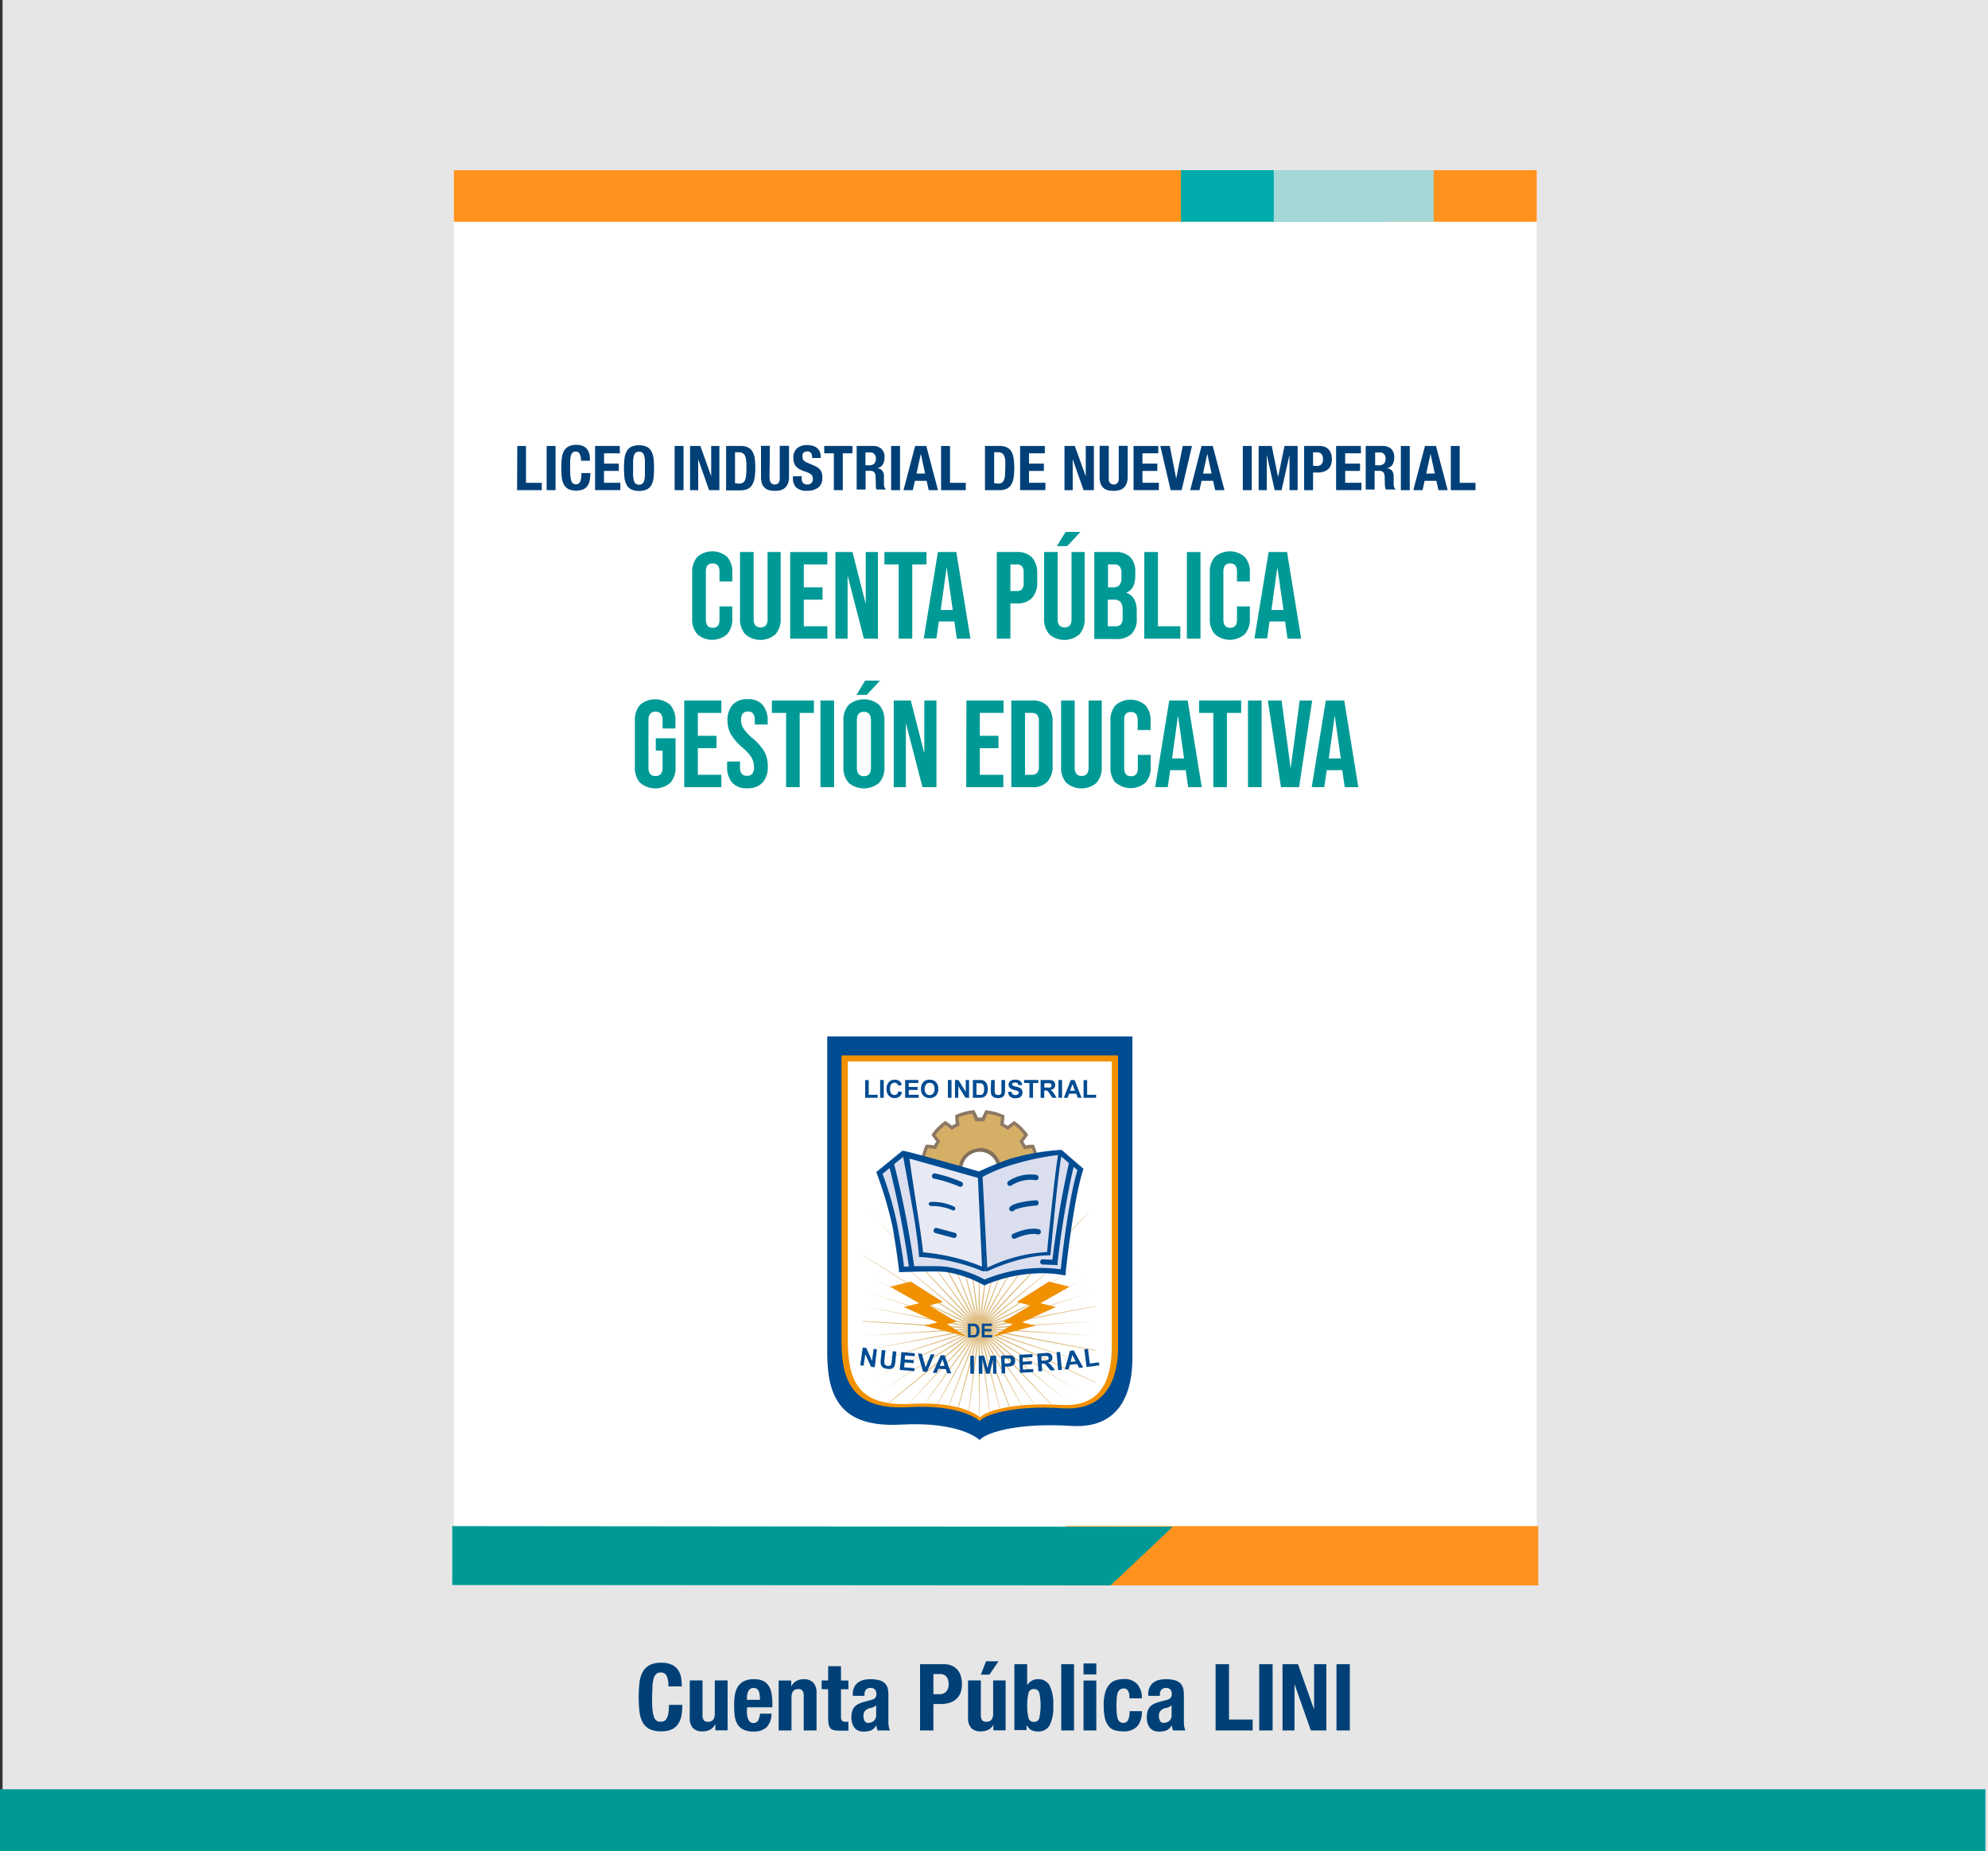
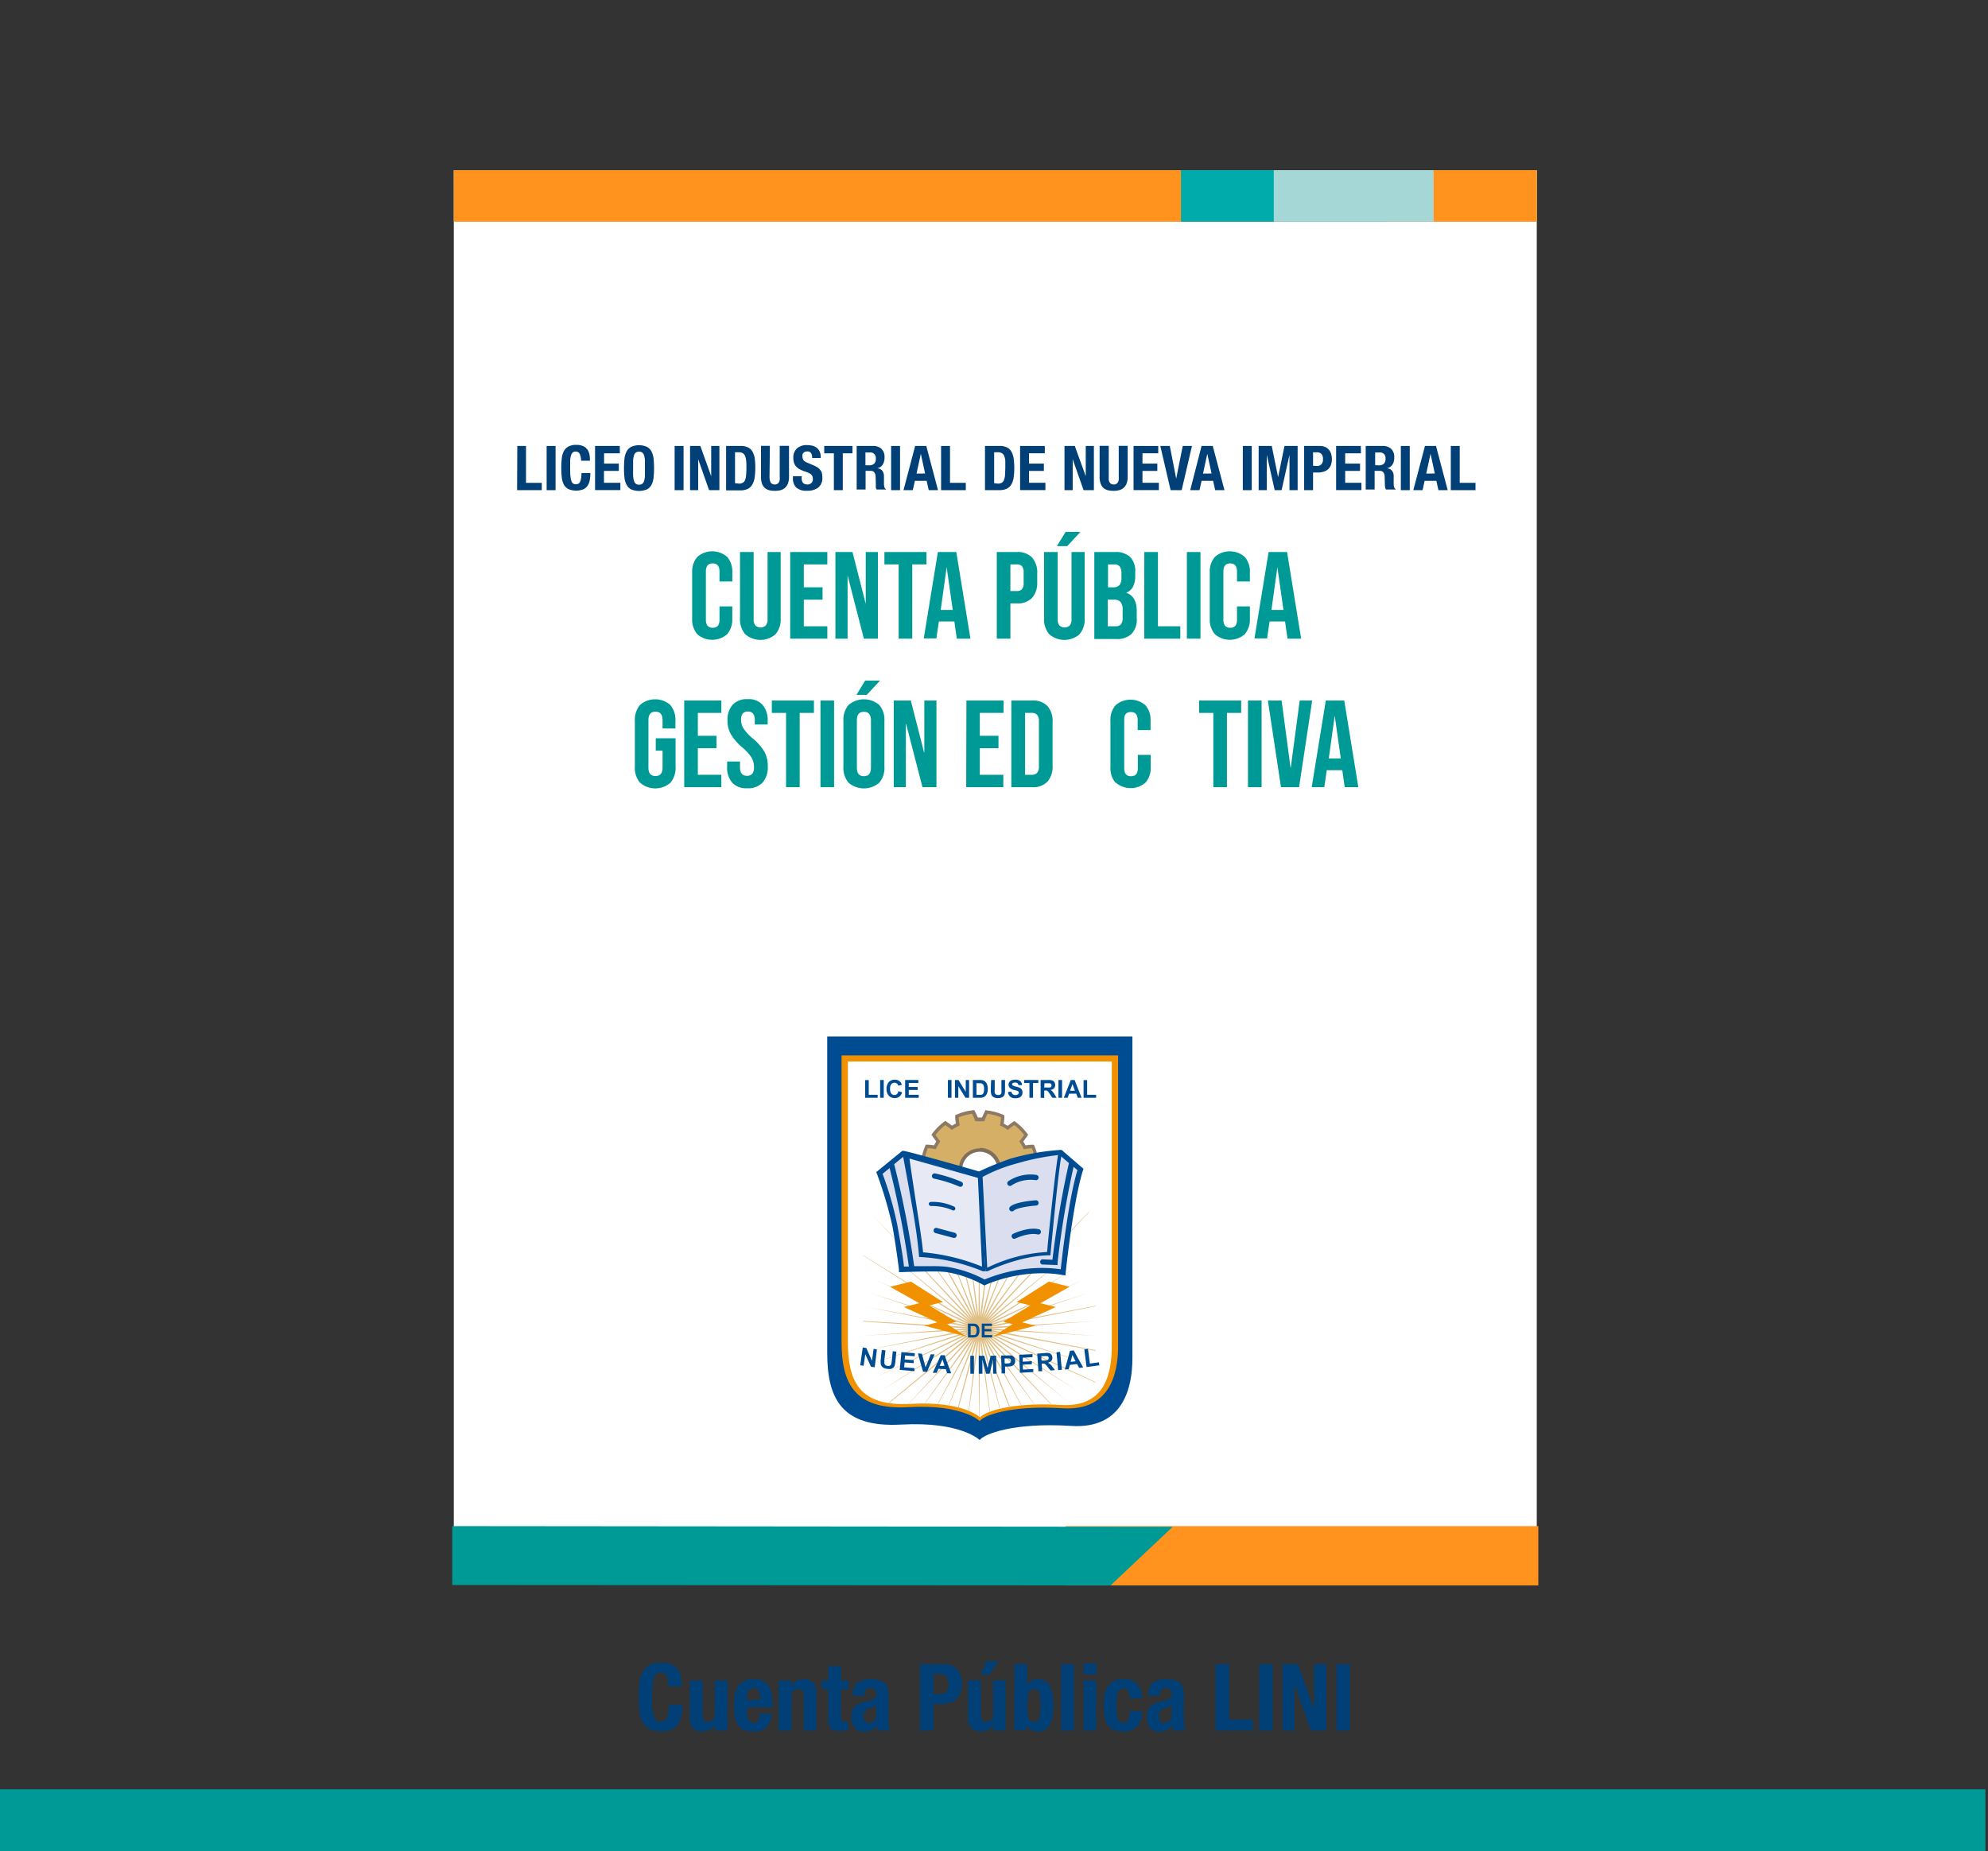
<svg xmlns="http://www.w3.org/2000/svg" viewBox="0 0 385.5 359">
  <rect x="0" y="0" width="385.5" height="359" fill="#333333" stroke="none" />
  <defs>
    <style>.cls-1{fill:none;}.cls-2{fill:#e6e6e6;}.cls-3{fill:#fff;}.cls-4{fill:#004077;}.cls-5{fill:#009a96;}.cls-6{fill:#ff931e;}.cls-7{fill:#00acab;}.cls-8{fill:#a5d7d7;}.cls-9{fill:#004c92;}.cls-10{fill:#f29100;}.cls-11{fill:#d6af67;}.cls-12{fill:#8d7964;}.cls-13{fill:#816f5b;}.cls-14{clip-path:url(#clip-path);}.cls-15{fill:#dfbf85;fill-rule:evenodd;}.cls-16{fill:#dadeef;}.cls-17{fill:#e7e9f5;}</style>
    <clipPath id="clip-path">
      <path class="cls-1" d="M215.59,205.87v55c0,5.11-1,12.16-9.88,11.6-9.92-.63-14.93,1.4-15.66,2.42,0,0-3.21-3.21-13.43-2.63s-12.21-4.53-12.21-12.26V205.87Z" />
    </clipPath>
  </defs>
  <title>IconoCuentaPublicaLINI</title>
  <g id="Capa_2" data-name="Capa 2">
    <g id="Capa_1-2" data-name="Capa 1">
-       <rect class="cls-2" x="0.5" width="385" height="359" />
      <rect class="cls-3" x="88" y="33" width="210" height="274" />
      <path class="cls-4" d="M129.28,325a1.25,1.25,0,0,0-1.21-.64,1.17,1.17,0,0,0-.8.27,1.69,1.69,0,0,0-.5.84,7.36,7.36,0,0,0-.25,1.53c0,.63-.07,1.4-.07,2.31s0,1.76.09,2.36a5.34,5.34,0,0,0,.31,1.4,1.25,1.25,0,0,0,.52.66,1.46,1.46,0,0,0,.73.17,1.69,1.69,0,0,0,.64-.11,1.09,1.09,0,0,0,.51-.47,3.14,3.14,0,0,0,.35-1,9.51,9.51,0,0,0,.12-1.68h2.59a11.51,11.51,0,0,1-.16,2,4.52,4.52,0,0,1-.6,1.63,3,3,0,0,1-1.24,1.1,4.64,4.64,0,0,1-2.08.4,4.89,4.89,0,0,1-2.32-.47,3.15,3.15,0,0,1-1.33-1.35,6.09,6.09,0,0,1-.59-2.11,26,26,0,0,1,0-5.39,6.09,6.09,0,0,1,.59-2.11,3.34,3.34,0,0,1,1.33-1.38,4.65,4.65,0,0,1,2.32-.49,4.52,4.52,0,0,1,2.19.45,3,3,0,0,1,1.19,1.14,3.93,3.93,0,0,1,.5,1.49,13.81,13.81,0,0,1,.1,1.51h-2.6A4.74,4.74,0,0,0,129.28,325Z" />
      <path class="cls-4" d="M138.65,334.47a2.3,2.3,0,0,1-1,1,3.18,3.18,0,0,1-1.44.31,2.51,2.51,0,0,1-1.82-.62,2.82,2.82,0,0,1-.64-2.08v-7.18h2.48v6.67a1.73,1.73,0,0,0,.25,1.06,1,1,0,0,0,.81.29c.88,0,1.32-.53,1.32-1.6v-6.42h2.48v9.68h-2.37v-1.13Z" />
      <path class="cls-4" d="M144.84,331.91a5.73,5.73,0,0,0,.06.84,3.4,3.4,0,0,0,.21.72,1.38,1.38,0,0,0,.38.5.88.88,0,0,0,.58.19,1,1,0,0,0,.91-.45,3.19,3.19,0,0,0,.4-1.37h2.23a3.92,3.92,0,0,1-.9,2.58,3.45,3.45,0,0,1-2.61.88,4.1,4.1,0,0,1-2.1-.45,2.78,2.78,0,0,1-1.12-1.19,4.57,4.57,0,0,1-.44-1.66c-.06-.61-.08-1.22-.08-1.83a12.57,12.57,0,0,1,.13-1.87,4.57,4.57,0,0,1,.54-1.61,3,3,0,0,1,1.16-1.11,4.18,4.18,0,0,1,2-.42A4,4,0,0,1,148,326a2.75,2.75,0,0,1,1.09,1,4,4,0,0,1,.54,1.55,12.54,12.54,0,0,1,.15,2v.56h-4.92Zm2.47-3.23a2.69,2.69,0,0,0-.19-.72,1,1,0,0,0-.38-.45,1.16,1.16,0,0,0-.62-.15,1,1,0,0,0-.62.17,1.23,1.23,0,0,0-.39.45,2.65,2.65,0,0,0-.21.62,3.91,3.91,0,0,0-.06.68v.38h2.54C147.37,329.29,147.34,329,147.31,328.68Z" />
      <path class="cls-4" d="M153.43,325.92v1.13h0a2.54,2.54,0,0,1,1-1.05,3,3,0,0,1,1.44-.34,2.48,2.48,0,0,1,1.83.65,3,3,0,0,1,.64,2.11v7.18h-2.49v-6.68a1.65,1.65,0,0,0-.25-1.05,1,1,0,0,0-.81-.3c-.88,0-1.31.54-1.31,1.6v6.43h-2.49v-9.68Z" />
      <path class="cls-4" d="M163.08,323.14v2.78h1.44v1.69h-1.44v5.24a1.45,1.45,0,0,0,.17.82.83.83,0,0,0,.71.24h.29l.27,0v1.73q-.42,0-.81,0l-.81,0a5.45,5.45,0,0,1-1.18-.1,1.18,1.18,0,0,1-.71-.39,1.74,1.74,0,0,1-.33-.78,7,7,0,0,1-.09-1.23v-5.54h-1.26v-1.69h1.26v-2.78Z" />
      <path class="cls-4" d="M165.36,328.65a3.28,3.28,0,0,1,.27-1.41,2.39,2.39,0,0,1,.73-.92,3,3,0,0,1,1.08-.5,5.13,5.13,0,0,1,1.32-.16,6.2,6.2,0,0,1,1.8.22,2.51,2.51,0,0,1,1.07.61,2.09,2.09,0,0,1,.51.95,4.93,4.93,0,0,1,.13,1.19v5.1a5.86,5.86,0,0,0,.07,1.06,3.64,3.64,0,0,0,.24.81H170.2a2.72,2.72,0,0,1-.19-.5c0-.17-.08-.34-.11-.51h0a2.08,2.08,0,0,1-1,1,4,4,0,0,1-1.46.23,2.42,2.42,0,0,1-1.1-.23,1.81,1.81,0,0,1-.72-.62,2.88,2.88,0,0,1-.4-.89,4.17,4.17,0,0,1-.12-1,4.11,4.11,0,0,1,.14-1.18,2.37,2.37,0,0,1,.44-.85,2.51,2.51,0,0,1,.76-.58,5.53,5.53,0,0,1,1.1-.41l1.41-.38a1.49,1.49,0,0,0,.77-.4,1.07,1.07,0,0,0,.22-.74,1.35,1.35,0,0,0-.26-.87,1.1,1.1,0,0,0-.89-.31,1.06,1.06,0,0,0-.87.34,1.39,1.39,0,0,0-.29.92v.27h-2.23Zm4,2.42a2.83,2.83,0,0,1-.52.17,1.89,1.89,0,0,0-1.08.54,1.53,1.53,0,0,0-.33,1,1.88,1.88,0,0,0,.22.95.74.74,0,0,0,.72.4,1.93,1.93,0,0,0,.52-.08,1.54,1.54,0,0,0,.49-.26,1.33,1.33,0,0,0,.37-.47,1.45,1.45,0,0,0,.15-.68v-1.91A2.1,2.1,0,0,1,169.36,331.07Z" />
      <path class="cls-4" d="M183,322.75a3.79,3.79,0,0,1,1.67.33,3,3,0,0,1,1.09.87,3.31,3.31,0,0,1,.59,1.24,5.56,5.56,0,0,1,.18,1.41,4.78,4.78,0,0,1-.29,1.73,3.18,3.18,0,0,1-.83,1.2,3.52,3.52,0,0,1-1.29.71,5.81,5.81,0,0,1-1.67.23H181v5.13h-2.59V322.75Zm-.79,5.81a1.66,1.66,0,0,0,1.25-.47,1.93,1.93,0,0,0,.48-1.45,2.33,2.33,0,0,0-.41-1.48,1.7,1.7,0,0,0-1.39-.5H181v3.9Z" />
      <path class="cls-4" d="M192.63,334.47a2.28,2.28,0,0,1-1,1,3.21,3.21,0,0,1-1.44.31,2.52,2.52,0,0,1-1.83-.62,2.82,2.82,0,0,1-.64-2.08v-7.18h2.48v6.67a1.66,1.66,0,0,0,.26,1.06,1,1,0,0,0,.81.29c.87,0,1.31-.53,1.31-1.6v-6.42H195v9.68h-2.37v-1.13Zm1-12.28-1.77,2.59H190.2l1-2.59Z" />
      <path class="cls-4" d="M199.18,322.75v4.07h0a2.72,2.72,0,0,1,.89-.87,2.37,2.37,0,0,1,1.2-.29,2.44,2.44,0,0,1,2.25,1.2,7.92,7.92,0,0,1,.72,3.9,7.74,7.74,0,0,1-.72,3.87,2.45,2.45,0,0,1-2.25,1.17,2.68,2.68,0,0,1-1.27-.27,2.53,2.53,0,0,1-.93-1h0v1H196.7V322.75Zm.25,10.39a1,1,0,0,0,1.07.8,1,1,0,0,0,1.05-.8,12,12,0,0,0,0-4.77,1,1,0,0,0-1.05-.8,1,1,0,0,0-1.07.8,11.5,11.5,0,0,0,0,4.77Z" />
      <path class="cls-4" d="M208.27,322.75V335.6h-2.48V322.75Z" />
      <path class="cls-4" d="M212.59,322.6v2.13h-2.48V322.6Zm0,3.32v9.68h-2.48v-9.68Z" />
      <path class="cls-4" d="M219,328.71a2.43,2.43,0,0,0-.17-.63,1.15,1.15,0,0,0-.33-.45.93.93,0,0,0-.58-.17,1.19,1.19,0,0,0-.73.21,1.29,1.29,0,0,0-.44.61,4.22,4.22,0,0,0-.19,1q-.06.62-.06,1.47t.06,1.53a4.5,4.5,0,0,0,.19,1.06,1.3,1.3,0,0,0,.41.6,1.09,1.09,0,0,0,.67.19,1,1,0,0,0,.92-.54,3.91,3.91,0,0,0,.29-1.73h2.38a4.37,4.37,0,0,1-.86,2.91,3.56,3.56,0,0,1-2.83,1,5.25,5.25,0,0,1-1.63-.23,2.34,2.34,0,0,1-1.15-.81,4,4,0,0,1-.7-1.56,11.16,11.16,0,0,1-.23-2.44,8.69,8.69,0,0,1,.29-2.48,4,4,0,0,1,.81-1.56,2.71,2.71,0,0,1,1.24-.82,5,5,0,0,1,1.58-.24,3.26,3.26,0,0,1,2.6,1,4,4,0,0,1,.88,2.74H219A5.27,5.27,0,0,0,219,328.71Z" />
      <path class="cls-4" d="M222.65,328.65a3.44,3.44,0,0,1,.27-1.41,2.49,2.49,0,0,1,.73-.92,3,3,0,0,1,1.08-.5,5.21,5.21,0,0,1,1.33-.16,6.3,6.3,0,0,1,1.8.22,2.47,2.47,0,0,1,1.06.61,2.09,2.09,0,0,1,.51.95,4.92,4.92,0,0,1,.14,1.19v5.1a7.2,7.2,0,0,0,.06,1.06,3.64,3.64,0,0,0,.24.81H227.5a1.78,1.78,0,0,1-.19-.5l-.12-.51h0a2.07,2.07,0,0,1-1,1,4,4,0,0,1-1.47.23,2.45,2.45,0,0,1-1.1-.23,1.81,1.81,0,0,1-.72-.62,2.88,2.88,0,0,1-.4-.89,4.17,4.17,0,0,1-.12-1,4.49,4.49,0,0,1,.14-1.18,2.54,2.54,0,0,1,.44-.85,2.51,2.51,0,0,1,.76-.58,5.64,5.64,0,0,1,1.11-.41l1.4-.38a1.49,1.49,0,0,0,.77-.4,1.07,1.07,0,0,0,.22-.74,1.35,1.35,0,0,0-.26-.87,1.09,1.09,0,0,0-.89-.31,1.07,1.07,0,0,0-.87.34,1.39,1.39,0,0,0-.28.92v.27h-2.24Zm4,2.42a2.83,2.83,0,0,1-.52.17,1.89,1.89,0,0,0-1.08.54,1.53,1.53,0,0,0-.33,1,2,2,0,0,0,.22.95.74.74,0,0,0,.72.4,1.93,1.93,0,0,0,.52-.08,1.59,1.59,0,0,0,.5-.26,1.46,1.46,0,0,0,.37-.47,1.59,1.59,0,0,0,.14-.68v-1.91A2.1,2.1,0,0,1,226.65,331.07Z" />
      <path class="cls-4" d="M235.72,322.75h2.6v10.73h4.59v2.12h-7.19Z" />
      <path class="cls-4" d="M244.18,322.75h2.6V335.6h-2.6Z" />
      <path class="cls-4" d="M254.82,331.55h0v-8.8h2.37V335.6h-3l-3.17-9h0v9H248.7V322.75h3Z" />
      <path class="cls-4" d="M259.16,322.75h2.59V335.6h-2.59Z" />
      <path class="cls-4" d="M100.31,86.49H102v7.15h3.06v1.42h-4.79Z" />
      <path class="cls-4" d="M106,86.49h1.73v8.57H106Z" />
      <path class="cls-4" d="M112.4,88a.82.82,0,0,0-.81-.42.79.79,0,0,0-.53.17,1.16,1.16,0,0,0-.33.56,4.67,4.67,0,0,0-.17,1c0,.42,0,.94,0,1.55s0,1.17.07,1.57a3.44,3.44,0,0,0,.2.93.86.86,0,0,0,.35.44,1,1,0,0,0,.49.12,1.16,1.16,0,0,0,.42-.08.74.74,0,0,0,.35-.31,2.12,2.12,0,0,0,.22-.66,5.72,5.72,0,0,0,.09-1.13h1.73a7.83,7.83,0,0,1-.11,1.32,3.13,3.13,0,0,1-.4,1.1,2.11,2.11,0,0,1-.83.73,3.94,3.94,0,0,1-2.94-.05,2.18,2.18,0,0,1-.88-.9,4,4,0,0,1-.39-1.4,18,18,0,0,1,0-3.6,4,4,0,0,1,.39-1.41,2.29,2.29,0,0,1,.88-.92,3.13,3.13,0,0,1,1.55-.33,3,3,0,0,1,1.46.3,2,2,0,0,1,.8.77,2.82,2.82,0,0,1,.33,1,9.05,9.05,0,0,1,.06,1h-1.72A3.08,3.08,0,0,0,112.4,88Z" />
      <path class="cls-4" d="M120.2,87.91h-3.06v2H120v1.42h-2.88v2.3h3.18v1.42h-4.91V86.49h4.79Z" />
      <path class="cls-4" d="M121.09,89a3.83,3.83,0,0,1,.4-1.41,2.23,2.23,0,0,1,.88-.92,3.81,3.81,0,0,1,3.1,0,2.29,2.29,0,0,1,.88.92,4,4,0,0,1,.39,1.41,18,18,0,0,1,0,3.6,4,4,0,0,1-.39,1.4,2.18,2.18,0,0,1-.88.9,4,4,0,0,1-3.1,0,2.12,2.12,0,0,1-.88-.9,3.84,3.84,0,0,1-.4-1.4,18,18,0,0,1,0-3.6Zm1.68,3.27a4.37,4.37,0,0,0,.17,1,1,1,0,0,0,.36.55,1,1,0,0,0,.62.18,1,1,0,0,0,.62-.18,1.15,1.15,0,0,0,.36-.55,3.91,3.91,0,0,0,.16-1c0-.41,0-.9,0-1.47s0-1.07,0-1.47a3.91,3.91,0,0,0-.16-1,1.18,1.18,0,0,0-.36-.56,1,1,0,0,0-.62-.17,1,1,0,0,0-.62.17,1.05,1.05,0,0,0-.36.56,4.37,4.37,0,0,0-.17,1c0,.4,0,.89,0,1.47S122.74,91.84,122.77,92.25Z" />
      <path class="cls-4" d="M130.82,86.49h1.73v8.57h-1.73Z" />
      <path class="cls-4" d="M137.91,92.36h0V86.49h1.59v8.57h-2l-2.11-6h0v6h-1.58V86.49h2Z" />
      <path class="cls-4" d="M143.63,86.49a3,3,0,0,1,1.45.3,2,2,0,0,1,.86.84,3.74,3.74,0,0,1,.42,1.31,12.76,12.76,0,0,1,.1,1.72,12.52,12.52,0,0,1-.13,2,3.8,3.8,0,0,1-.48,1.37,2.07,2.07,0,0,1-.9.81,3.45,3.45,0,0,1-1.43.26H140.8V86.49Zm-.33,7.3a1.44,1.44,0,0,0,.73-.16,1.07,1.07,0,0,0,.44-.51,3.12,3.12,0,0,0,.21-1q.06-.58.06-1.47c0-.48,0-.91-.05-1.28a3.14,3.14,0,0,0-.2-.92,1.16,1.16,0,0,0-.44-.55,1.51,1.51,0,0,0-.79-.19h-.73v6Z" />
      <path class="cls-4" d="M149.22,92.47a3.61,3.61,0,0,0,.05.59,1.3,1.3,0,0,0,.15.47.84.84,0,0,0,.31.31,1,1,0,0,0,.5.12,1,1,0,0,0,.51-.12.81.81,0,0,0,.3-.31,1.3,1.3,0,0,0,.16-.47,3.65,3.65,0,0,0,0-.59v-6H153v6a3.52,3.52,0,0,1-.23,1.35,2.15,2.15,0,0,1-.61.84,2.05,2.05,0,0,1-.88.42,4.31,4.31,0,0,1-1,.11,5.69,5.69,0,0,1-1-.09,2.16,2.16,0,0,1-.87-.39,2.1,2.1,0,0,1-.62-.84,3.7,3.7,0,0,1-.22-1.4v-6h1.72Z" />
      <path class="cls-4" d="M155.45,92.64a2.92,2.92,0,0,0,.05.54.94.94,0,0,0,.18.42.92.92,0,0,0,.35.26,1.52,1.52,0,0,0,.56.1,1.14,1.14,0,0,0,.72-.26,1,1,0,0,0,.31-.8,1.51,1.51,0,0,0-.07-.5,1.17,1.17,0,0,0-.26-.38,1.8,1.8,0,0,0-.48-.3,5.45,5.45,0,0,0-.72-.28,6.41,6.41,0,0,1-1-.42,2.77,2.77,0,0,1-.7-.54,1.74,1.74,0,0,1-.41-.71,2.84,2.84,0,0,1-.14-.93,2.39,2.39,0,0,1,.71-1.89,2.82,2.82,0,0,1,1.95-.63,4.46,4.46,0,0,1,1.06.13,2.2,2.2,0,0,1,.84.41,2,2,0,0,1,.55.72,2.55,2.55,0,0,1,.2,1v.24h-1.66a1.75,1.75,0,0,0-.21-.94.81.81,0,0,0-.72-.33,1.09,1.09,0,0,0-.48.08.91.91,0,0,0-.31.22.74.74,0,0,0-.16.32,2.21,2.21,0,0,0,0,.37,1.26,1.26,0,0,0,.17.67,1.54,1.54,0,0,0,.72.5l1.33.57a4.89,4.89,0,0,1,.81.45,2.34,2.34,0,0,1,.49.51,1.57,1.57,0,0,1,.26.59,3.26,3.26,0,0,1,.07.72,2.36,2.36,0,0,1-.78,2,3.44,3.44,0,0,1-2.19.62,2.9,2.9,0,0,1-2.1-.63,2.51,2.51,0,0,1-.63-1.83v-.35h1.73Z" />
      <path class="cls-4" d="M165.3,87.91h-1.87v7.15H161.7V87.91h-1.87V86.49h5.47Z" />
      <path class="cls-4" d="M169.24,86.49a2.38,2.38,0,0,1,1.68.55,2.13,2.13,0,0,1,.6,1.66,2.58,2.58,0,0,1-.35,1.41,1.6,1.6,0,0,1-1.08.7v0a1.53,1.53,0,0,1,.95.42,1.76,1.76,0,0,1,.37,1c0,.16,0,.33,0,.52s0,.4,0,.63c0,.46,0,.81.07,1a.68.68,0,0,0,.32.49v.07H170a1,1,0,0,1-.16-.41,3.87,3.87,0,0,1,0-.49l-.05-1.64a1.43,1.43,0,0,0-.25-.8.93.93,0,0,0-.77-.28h-.92v3.62h-1.73V86.49Zm-.74,3.75a1.42,1.42,0,0,0,1-.3,1.25,1.25,0,0,0,.33-1,1.06,1.06,0,0,0-1.2-1.19h-.81v2.48Z" />
      <path class="cls-4" d="M172.8,86.49h1.73v8.57H172.8Z" />
      <path class="cls-4" d="M179.62,86.49l2.27,8.57h-1.8l-.4-1.81h-2.28L177,95.06h-1.8l2.26-8.57Zm-.23,5.34L178.56,88h0l-.83,3.85Z" />
      <path class="cls-4" d="M182.49,86.49h1.73v7.15h3.06v1.42h-4.79Z" />
      <path class="cls-4" d="M193.84,86.49a3,3,0,0,1,1.45.3,2,2,0,0,1,.86.84,3.74,3.74,0,0,1,.41,1.31,13.65,13.65,0,0,1,0,3.68,3.8,3.8,0,0,1-.47,1.37,2.07,2.07,0,0,1-.9.81,3.48,3.48,0,0,1-1.43.26H191V86.49Zm-.34,7.3a1.45,1.45,0,0,0,.74-.16,1,1,0,0,0,.43-.51,3.09,3.09,0,0,0,.22-1c0-.39.05-.88.05-1.47s0-.91,0-1.28a3.5,3.5,0,0,0-.2-.92,1.13,1.13,0,0,0-.45-.55,1.45,1.45,0,0,0-.78-.19h-.73v6Z" />
      <path class="cls-4" d="M202.6,87.91h-3.06v2h2.88v1.42h-2.88v2.3h3.18v1.42h-4.91V86.49h4.79Z" />
      <path class="cls-4" d="M210.54,92.36h0V86.49h1.58v8.57h-2l-2.11-6h0v6h-1.59V86.49h2Z" />
      <path class="cls-4" d="M215,92.47a5.3,5.3,0,0,0,0,.59,1.3,1.3,0,0,0,.16.47.84.84,0,0,0,.31.31,1,1,0,0,0,.5.12.9.9,0,0,0,.5-.12.84.84,0,0,0,.31-.31,1.3,1.3,0,0,0,.16-.47,5.3,5.3,0,0,0,0-.59v-6h1.73v6a3.52,3.52,0,0,1-.23,1.35,2.15,2.15,0,0,1-.61.84,2.05,2.05,0,0,1-.88.42,4.31,4.31,0,0,1-1,.11,5.69,5.69,0,0,1-1-.09,2.26,2.26,0,0,1-.88-.39,2.08,2.08,0,0,1-.61-.84,3.69,3.69,0,0,1-.23-1.4v-6H215Z" />
      <path class="cls-4" d="M224.6,87.91h-3.06v2h2.88v1.42h-2.88v2.3h3.18v1.42h-4.91V86.49h4.79Z" />
      <path class="cls-4" d="M228.08,92.83h0l1.27-6.34h1.79l-2,8.57H227l-2-8.57h1.84Z" />
      <path class="cls-4" d="M235.17,86.49l2.27,8.57h-1.8l-.4-1.81H233l-.4,1.81h-1.8L233,86.49Zm-.23,5.34L234.11,88h0l-.83,3.85Z" />
      <path class="cls-4" d="M241,86.49h1.73v8.57H241Z" />
      <path class="cls-4" d="M246.61,86.49l1.23,6.05h0l1.24-6.05h2.55v8.57h-1.58V88.22h0l-1.53,6.84h-1.34l-1.53-6.84h0v6.84h-1.58V86.49Z" />
      <path class="cls-4" d="M255.92,86.49a2.68,2.68,0,0,1,1.11.22,2,2,0,0,1,.72.59,2.32,2.32,0,0,1,.4.82,3.73,3.73,0,0,1,.12.94,3.11,3.11,0,0,1-.2,1.15,2.15,2.15,0,0,1-.55.81,2.37,2.37,0,0,1-.86.46,3.61,3.61,0,0,1-1.12.16h-.92v3.42h-1.73V86.49Zm-.53,3.88a1.17,1.17,0,0,0,.83-.31,1.34,1.34,0,0,0,.32-1,1.47,1.47,0,0,0-.28-1,1.13,1.13,0,0,0-.92-.34h-.72v2.61Z" />
      <path class="cls-4" d="M263.91,87.91h-3.06v2h2.88v1.42h-2.88v2.3H264v1.42h-4.91V86.49h4.79Z" />
      <path class="cls-4" d="M268.08,86.49a2.38,2.38,0,0,1,1.68.55,2.13,2.13,0,0,1,.6,1.66,2.5,2.5,0,0,1-.35,1.41,1.6,1.6,0,0,1-1.08.7v0a1.51,1.51,0,0,1,.95.42,1.7,1.7,0,0,1,.37,1c0,.16,0,.33,0,.52s0,.4,0,.63c0,.46,0,.81.07,1a.68.68,0,0,0,.32.49v.07h-1.87a.88.88,0,0,1-.17-.41,3.87,3.87,0,0,1-.05-.49l-.05-1.64a1.43,1.43,0,0,0-.25-.8.93.93,0,0,0-.77-.28h-.92v3.62h-1.73V86.49Zm-.74,3.75a1.42,1.42,0,0,0,1-.3,1.25,1.25,0,0,0,.33-1,1.06,1.06,0,0,0-1.2-1.19h-.81v2.48Z" />
      <path class="cls-4" d="M271.64,86.49h1.73v8.57h-1.73Z" />
      <path class="cls-4" d="M278.46,86.49l2.27,8.57h-1.8l-.4-1.81h-2.28l-.39,1.81h-1.8l2.26-8.57Zm-.23,5.34L277.4,88h0l-.83,3.85Z" />
      <path class="cls-4" d="M281.33,86.49h1.73v7.15h3.06v1.42h-4.79Z" />
      <path class="cls-5" d="M135.22,123a4.36,4.36,0,0,1-1-3v-9a4.36,4.36,0,0,1,1-3,4.42,4.42,0,0,1,5.79,0,4.36,4.36,0,0,1,1,3v1.77h-2.49v-1.94q0-1.56-1.32-1.56t-1.32,1.56v9.38c0,1,.44,1.54,1.32,1.54s1.32-.51,1.32-1.54V117.6H142V120a4.36,4.36,0,0,1-1,3,4.42,4.42,0,0,1-5.79,0Z" />
      <path class="cls-5" d="M144.5,123a4.46,4.46,0,0,1-1-3.13V107.06h2.64v13a1.87,1.87,0,0,0,.35,1.25,1.49,1.49,0,0,0,2,0,1.87,1.87,0,0,0,.35-1.25v-13h2.54v12.82a4.42,4.42,0,0,1-1,3.13,4.47,4.47,0,0,1-5.85,0Z" />
      <path class="cls-5" d="M153.23,107.06h7.2v2.4h-4.56v4.44h3.63v2.4h-3.63v5.16h4.56v2.4h-7.2Z" />
      <path class="cls-5" d="M162,107.06h3.31l2.57,10.06h0V107.06h2.36v16.8h-2.72l-3.16-12.26h0v12.26H162Z" />
      <path class="cls-5" d="M174.26,109.46H171.5v-2.4h8.16v2.4H176.9v14.4h-2.64Z" />
      <path class="cls-5" d="M181.87,107.06h3.57l2.74,16.8h-2.64l-.48-3.34v0h-3l-.48,3.29h-2.45Zm2.88,11.23-1.18-8.3h0l-1.15,8.3Z" />
      <path class="cls-5" d="M193.29,107.06h3.89a3.83,3.83,0,0,1,2.95,1.06,4.39,4.39,0,0,1,1,3.09v1.66a4.39,4.39,0,0,1-1,3.09,3.83,3.83,0,0,1-2.95,1.06h-1.25v6.84h-2.64Zm3.89,7.56a1.25,1.25,0,0,0,1-.36,1.86,1.86,0,0,0,.32-1.22v-2a1.86,1.86,0,0,0-.32-1.22,1.25,1.25,0,0,0-1-.36h-1.25v5.16Z" />
      <path class="cls-5" d="M203.46,123a4.46,4.46,0,0,1-1-3.13V107.06h2.64v13a1.87,1.87,0,0,0,.34,1.25,1.51,1.51,0,0,0,2,0,1.87,1.87,0,0,0,.34-1.25v-13h2.55v12.82a4.46,4.46,0,0,1-1,3.13,4.48,4.48,0,0,1-5.86,0Zm3.17-19.84h2.88l-2.57,2.76h-2Z" />
      <path class="cls-5" d="M212.2,107.06h4a4.05,4.05,0,0,1,3,1,4,4,0,0,1,.94,2.91v.68a4.63,4.63,0,0,1-.42,2.11,2.47,2.47,0,0,1-1.29,1.17v.05c1.31.45,2,1.62,2,3.51v1.44a4,4,0,0,1-1,3,4.06,4.06,0,0,1-3,1H212.2Zm3.67,6.84a1.59,1.59,0,0,0,1.19-.41,2,2,0,0,0,.4-1.37v-.93a2.1,2.1,0,0,0-.33-1.32,1.21,1.21,0,0,0-1-.41h-1.27v4.44Zm.48,7.56a1.3,1.3,0,0,0,1-.37,1.9,1.9,0,0,0,.34-1.29v-1.46a2.41,2.41,0,0,0-.4-1.6,1.68,1.68,0,0,0-1.3-.44h-1.18v5.16Z" />
      <path class="cls-5" d="M221.9,107.06h2.64v14.4h4.34v2.4h-7Z" />
      <path class="cls-5" d="M230.15,107.06h2.64v16.8h-2.64Z" />
      <path class="cls-5" d="M235.59,123a4.31,4.31,0,0,1-1-3v-9a4.31,4.31,0,0,1,1-3,4.41,4.41,0,0,1,5.78,0,4.31,4.31,0,0,1,1,3v1.77h-2.5v-1.94q0-1.56-1.32-1.56t-1.32,1.56v9.38c0,1,.44,1.54,1.32,1.54s1.32-.51,1.32-1.54V117.6h2.5V120a4.31,4.31,0,0,1-1,3,4.41,4.41,0,0,1-5.78,0Z" />
      <path class="cls-5" d="M246,107.06h3.58l2.73,16.8h-2.64l-.48-3.34v0h-3l-.48,3.29h-2.45Zm2.88,11.23-1.18-8.3h0l-1.15,8.3Z" />
      <path class="cls-5" d="M124.11,151.81a4.46,4.46,0,0,1-1-3.13v-8.84a4.46,4.46,0,0,1,1-3.13,4.48,4.48,0,0,1,5.86,0,4.46,4.46,0,0,1,1,3.13v1.44h-2.49v-1.6c0-1.11-.46-1.66-1.37-1.66s-1.37.55-1.37,1.66v9.19c0,1.09.46,1.63,1.37,1.63s1.37-.54,1.37-1.63v-3.29h-1.32v-2.4H131v5.5a4.46,4.46,0,0,1-1,3.13,4.48,4.48,0,0,1-5.86,0Z" />
      <path class="cls-5" d="M132.68,135.86h7.2v2.4h-4.56v4.44h3.62v2.4h-3.62v5.16h4.56v2.4h-7.2Z" />
      <path class="cls-5" d="M142,151.81a4.5,4.5,0,0,1-1-3.13v-1h2.5v1.15c0,1.09.45,1.63,1.37,1.63a1.29,1.29,0,0,0,1-.4,1.92,1.92,0,0,0,.34-1.28,3.58,3.58,0,0,0-.48-1.86A8.78,8.78,0,0,0,144,145a10.49,10.49,0,0,1-2.28-2.61,5.3,5.3,0,0,1-.65-2.62,4.41,4.41,0,0,1,1-3.09,3.78,3.78,0,0,1,2.93-1.09,3.61,3.61,0,0,1,2.86,1.09,4.55,4.55,0,0,1,1,3.13v.7h-2.5v-.86a1.88,1.88,0,0,0-.34-1.26,1.19,1.19,0,0,0-1-.4c-.88,0-1.32.54-1.32,1.61a3.14,3.14,0,0,0,.49,1.7,9.21,9.21,0,0,0,1.79,1.92,9.94,9.94,0,0,1,2.28,2.62,5.74,5.74,0,0,1,.62,2.76,4.52,4.52,0,0,1-1,3.17,3.84,3.84,0,0,1-3,1.1A3.68,3.68,0,0,1,142,151.81Z" />
      <path class="cls-5" d="M152.43,138.26h-2.76v-2.4h8.16v2.4h-2.76v14.4h-2.64Z" />
      <path class="cls-5" d="M159.1,135.86h2.64v16.8H159.1Z" />
      <path class="cls-5" d="M164.55,151.8a4.4,4.4,0,0,1-1-3.12v-8.84a4.4,4.4,0,0,1,1-3.12,4.57,4.57,0,0,1,5.95,0,4.4,4.4,0,0,1,1,3.12v8.84a4.4,4.4,0,0,1-1,3.12,4.57,4.57,0,0,1-5.95,0ZM167.76,132h2.88l-2.56,2.76h-2Zm1.13,16.87v-9.16c0-1.11-.45-1.66-1.37-1.66s-1.36.55-1.36,1.66v9.16c0,1.11.45,1.66,1.36,1.66S168.89,150,168.89,148.84Z" />
      <path class="cls-5" d="M173.31,135.86h3.31l2.57,10.06h.05V135.86h2.35v16.8h-2.71l-3.17-12.26h-.05v12.26h-2.35Z" />
      <path class="cls-5" d="M187.4,135.86h7.2v2.4H190v4.44h3.62v2.4H190v5.16h4.56v2.4h-7.2Z" />
      <path class="cls-5" d="M196.11,135.86h4a3.83,3.83,0,0,1,3,1.06,4.35,4.35,0,0,1,1,3.09v8.5a4.35,4.35,0,0,1-1,3.09,3.83,3.83,0,0,1-3,1.06h-4Zm4,14.4a1.3,1.3,0,0,0,1-.38,1.87,1.87,0,0,0,.35-1.25v-8.74a1.87,1.87,0,0,0-.35-1.25,1.3,1.3,0,0,0-1-.38h-1.34v12Z" />
-       <path class="cls-5" d="M206.76,151.81a4.46,4.46,0,0,1-1-3.13V135.86h2.64v13a1.87,1.87,0,0,0,.35,1.25,1.3,1.3,0,0,0,1,.38,1.32,1.32,0,0,0,1-.38,1.87,1.87,0,0,0,.34-1.25v-13h2.55v12.82a4.46,4.46,0,0,1-1,3.13,4.48,4.48,0,0,1-5.86,0Z" />
      <path class="cls-5" d="M216.33,151.82a4.31,4.31,0,0,1-1-3v-9a4.31,4.31,0,0,1,1-3.05,4.41,4.41,0,0,1,5.78,0,4.36,4.36,0,0,1,1,3.05v1.77h-2.5v-1.94q0-1.56-1.32-1.56T218,139.58V149c0,1,.44,1.54,1.32,1.54s1.32-.51,1.32-1.54V146.4h2.5v2.37a4.36,4.36,0,0,1-1,3,4.41,4.41,0,0,1-5.78,0Z" />
-       <path class="cls-5" d="M226.73,135.86h3.58l2.73,16.8H230.4l-.48-3.34v.05h-3l-.48,3.29H224Zm2.88,11.23-1.18-8.3h0l-1.15,8.3Z" />
      <path class="cls-5" d="M235.28,138.26h-2.76v-2.4h8.16v2.4h-2.76v14.4h-2.64Z" />
      <path class="cls-5" d="M242,135.86h2.64v16.8H242Z" />
      <path class="cls-5" d="M245.86,135.86h2.66l1.73,13h.05l1.73-13h2.42l-2.54,16.8H248.4Z" />
      <path class="cls-5" d="M257.09,135.86h3.58l2.73,16.8h-2.64l-.48-3.34v.05h-3l-.48,3.29h-2.44ZM260,147.09l-1.18-8.3h0l-1.15,8.3Z" />
      <rect class="cls-6" x="206.64" y="295.97" width="91.66" height="11.5" />
      <polygon class="cls-5" points="87.7 307.39 87.7 295.97 227.4 296.1 215.36 307.47 87.7 307.39" />
      <rect class="cls-6" x="88" y="33" width="210" height="10" />
      <rect class="cls-7" x="229" y="33" width="40" height="10" />
      <rect class="cls-8" x="247" y="33" width="31" height="10" />
      <path class="cls-9" d="M219.59,201v62.39c0,5.79-1.82,13.79-11.86,13.15-11.24-.71-16.92,1.58-17.75,2.74,0,0-3.64-3.64-15.23-3s-14.34-5.13-14.34-13.9V201Z" />
      <path class="cls-10" d="M216.81,204.68V261.2c0,5.25-1.65,12.49-10.75,11.92-10.18-.65-15.33,1.43-16.08,2.48,0,0-3.3-3.3-13.79-2.7s-13-4.65-13-12.6V204.68Z" />
      <path class="cls-3" d="M164.41,205.87V260c0,7.73,2,12.84,12.21,12.26s13.43,2.63,13.43,2.63c.73-1,5.74-3,15.66-2.42,8.85.56,9.88-6.49,9.88-11.6v-55" />
      <path class="cls-11" d="M191.19,237.71c-.22-.46-.4-.86-.55-1.24l-.62,0-.67,0c-.15.4-.33.81-.54,1.24l-.1.22-.24,0a11.16,11.16,0,0,1-2.69-.72l-.23-.09,0-.24c0-.41.08-.86.15-1.35h0a4.09,4.09,0,0,1-.58-.31l-.21-.13-.33-.2c-.36.29-.72.55-1.09.8l-.2.14-.19-.15a10.75,10.75,0,0,1-2-2l-.15-.19.14-.2c.24-.36.51-.72.79-1.08l-.18-.3a2.52,2.52,0,0,0-.15-.24,4.56,4.56,0,0,1-.3-.58v0c-.49.08-.94.13-1.35.16l-.25,0-.08-.23a10.67,10.67,0,0,1-.72-2.7l0-.24.22-.1c.44-.21.84-.39,1.24-.54l0-.63,0-.66c-.39-.15-.79-.32-1.24-.54l-.22-.11,0-.23a10.78,10.78,0,0,1,.72-2.7l.08-.23.25,0q.62,0,1.35.15h0a3.23,3.23,0,0,1,.31-.58l.14-.23.18-.31c-.29-.37-.55-.72-.79-1.08l-.14-.2.15-.19a10.45,10.45,0,0,1,2-2l.2-.15.19.14c.38.26.74.53,1.09.8l.32-.2.22-.14a5.34,5.34,0,0,1,.58-.3h0c-.07-.49-.13-.94-.15-1.35l0-.24.23-.09a11.16,11.16,0,0,1,2.69-.72l.24,0,.1.22c.21.44.39.84.54,1.24l.63,0,.66,0c.15-.38.32-.77.55-1.24l.1-.22.24,0a11.23,11.23,0,0,1,2.7.72l.22.09v.24c0,.41-.08.85-.16,1.35h0a4,4,0,0,1,.57.31l.24.14.3.19c.36-.29.72-.55,1.09-.8l.2-.14.19.15a10.81,10.81,0,0,1,2,2l.14.19-.13.2c-.26.38-.53.73-.8,1.08l.18.3c.05.08.1.17.15.24a5.77,5.77,0,0,1,.29.55l0,0c.49-.07.94-.12,1.36-.15l.24,0,.09.23a10.84,10.84,0,0,1,.71,2.7l0,.23-.22.11c-.46.22-.86.39-1.24.54l0,.63,0,.66c.39.15.79.32,1.24.54l.22.1,0,.24a10.62,10.62,0,0,1-.71,2.7l-.09.23-.24,0c-.42,0-.87-.08-1.36-.16l0,.05c-.09.18-.17.37-.28.55l-.16.24-.18.3c.27.34.54.7.8,1.08l.13.2-.14.19a10.81,10.81,0,0,1-2,2l-.19.15-.2-.14c-.36-.24-.72-.5-1.09-.8l-.31.19-.23.14a3.61,3.61,0,0,1-.58.31h0c.08.5.13.94.16,1.35v.24l-.22.09a11.23,11.23,0,0,1-2.7.72l-.24,0" />
      <path class="cls-12" d="M191.49,216a10.72,10.72,0,0,1,2.61.7,13.56,13.56,0,0,1-.19,1.56c.26.14.54.24.78.4a7.06,7.06,0,0,1,.73.48c.41-.33.83-.65,1.27-.95a10.41,10.41,0,0,1,1.9,1.91c-.3.44-.61.86-.94,1.26a8.89,8.89,0,0,1,.87,1.51c.52-.08,1-.15,1.57-.19a10.34,10.34,0,0,1,.69,2.62c-.48.22-.94.43-1.44.61l0,.87,0,.88a15.15,15.15,0,0,1,1.44.61,10.34,10.34,0,0,1-.69,2.62c-.52,0-1.05-.11-1.57-.19a7,7,0,0,1-.4.77,7.11,7.11,0,0,1-.47.74c.33.4.64.82.94,1.26a10.73,10.73,0,0,1-1.9,1.91c-.44-.3-.86-.62-1.27-.95a5.66,5.66,0,0,1-.73.47,7.22,7.22,0,0,1-.78.41,13.56,13.56,0,0,1,.19,1.56,10.72,10.72,0,0,1-2.61.7,15.41,15.41,0,0,1-.62-1.45l-.87,0-.87,0a15.41,15.41,0,0,1-.62,1.45,10.84,10.84,0,0,1-2.61-.7c0-.52.1-1.05.19-1.56a8.3,8.3,0,0,1-.78-.41,6.44,6.44,0,0,1-.73-.47c-.4.33-.83.65-1.26.95a10.47,10.47,0,0,1-1.91-1.91c.3-.44.62-.86.94-1.26-.18-.23-.31-.49-.47-.74a7,7,0,0,1-.4-.77c-.51.08-1,.15-1.56.19a10.79,10.79,0,0,1-.7-2.62c.48-.23.95-.43,1.44-.61l0-.88,0-.87c-.49-.18-1-.39-1.44-.61a10.79,10.79,0,0,1,.7-2.62c.51,0,1.05.11,1.56.19a8.2,8.2,0,0,1,.4-.78c.16-.24.29-.5.47-.73-.32-.4-.64-.82-.94-1.26a10.16,10.16,0,0,1,1.91-1.91c.43.3.86.62,1.26.95a8.33,8.33,0,0,1,.73-.48c.25-.16.52-.26.78-.4-.09-.51-.15-1-.19-1.56a10.84,10.84,0,0,1,2.61-.7,15.41,15.41,0,0,1,.62,1.45l.87,0,.87,0a15.41,15.41,0,0,1,.62-1.45m-.4-.71-.2.43c-.19.38-.33.72-.47,1l-.38,0H190l-.39,0c-.14-.34-.29-.68-.47-1l-.2-.43-.47.05a10.77,10.77,0,0,0-2.78.74l-.46.18,0,.48c0,.35.07.73.13,1.14a3.3,3.3,0,0,0-.41.23l-.21.12-.13.08c-.3-.23-.6-.45-.92-.67l-.4-.27-.38.3a11.42,11.42,0,0,0-2,2l-.29.39.27.4c.21.3.43.6.67.91a.75.75,0,0,0-.07.12l-.14.23a4,4,0,0,0-.22.4q-.61-.09-1.14-.12l-.49,0-.17.46a11,11,0,0,0-.74,2.78l-.06.47.43.21c.38.18.72.33,1,.46l0,.39v.07l0,.39c-.33.13-.67.28-1,.46l-.43.21.06.47a11,11,0,0,0,.74,2.78l.17.46.49,0q.53,0,1.14-.12a3.46,3.46,0,0,0,.23.41l.13.22a.75.75,0,0,0,.07.12c-.24.3-.46.61-.67.91l-.27.4.29.38a11.15,11.15,0,0,0,2,2l.38.3.4-.27c.31-.21.62-.44.92-.67l.14.08.21.13.4.22c-.06.41-.1.78-.13,1.13l0,.49.46.18a11.24,11.24,0,0,0,2.77.74l.48.06.2-.44c.18-.35.33-.7.47-1l.39,0H190l.38,0c.14.32.29.67.47,1l.2.44.48-.06a11.42,11.42,0,0,0,2.78-.74l.45-.18,0-.48q0-.53-.12-1.14c.13-.07.27-.14.41-.23l.21-.13.12-.07c.31.24.62.46.92.67l.4.27.38-.29a11.2,11.2,0,0,0,2-2l.3-.38-.28-.4c-.22-.31-.44-.62-.67-.91l.07-.11c0-.08.09-.15.14-.23s.16-.28.23-.41c.4.06.78.1,1.13.12l.49,0,.18-.46a11.37,11.37,0,0,0,.73-2.78l.06-.47-.43-.21c-.38-.18-.71-.33-1-.46l0-.39v-.07l0-.39c.32-.13.65-.28,1-.46l.43-.21-.06-.47a10.53,10.53,0,0,0-.73-2.78l-.18-.46-.49,0c-.35,0-.73.06-1.13.12a4.1,4.1,0,0,0-.23-.4l-.14-.24-.07-.11c.23-.29.45-.6.67-.91l.28-.4-.3-.38a10.89,10.89,0,0,0-2-2l-.38-.29-.4.27-.92.67-.11-.07-.23-.14a4,4,0,0,0-.4-.22q.09-.62.12-1.14l0-.48-.45-.18a11,11,0,0,0-2.78-.74Z" />
      <path class="cls-3" d="M190,230.53a3.76,3.76,0,0,1-1.86-.5,3.81,3.81,0,0,1-1.88-3.24A3.75,3.75,0,0,1,190,223a3.68,3.68,0,0,1,1.88.5,3.63,3.63,0,0,1,1.37,1.38,3.71,3.71,0,0,1,.51,1.86,3.79,3.79,0,0,1-.51,1.88,3.74,3.74,0,0,1-3.23,1.87h0" />
      <path class="cls-13" d="M190,223.37a3.42,3.42,0,0,1,1.71.46,3.48,3.48,0,0,1,1.25,1.25,3.61,3.61,0,0,1,.46,1.71,3.57,3.57,0,0,1-.46,1.7,3.48,3.48,0,0,1-1.25,1.25,3.42,3.42,0,0,1-1.71.46,3.42,3.42,0,0,1-2.95-1.71,3.47,3.47,0,0,1-.47-1.7,3.51,3.51,0,0,1,.47-1.71,3.42,3.42,0,0,1,2.95-1.71m0-.66h0a4.09,4.09,0,0,0-3.52,2,4.11,4.11,0,0,0-.55,2v0h0a4.07,4.07,0,0,0,.56,2,4.08,4.08,0,0,0,7.6-2,4.1,4.1,0,0,0-.55-2.06,4.17,4.17,0,0,0-1.49-1.49,4.09,4.09,0,0,0-2-.54Z" />
      <polygon class="cls-9" points="170.19 212.9 170.19 212.32 168.46 212.32 168.46 209.47 167.76 209.47 167.76 212.9 170.19 212.9" />
      <rect class="cls-9" x="170.67" y="209.45" width="0.7" height="3.45" />
      <path class="cls-9" d="M174.24,211.63l.68.21a1.49,1.49,0,0,1-.52.84,1.43,1.43,0,0,1-.91.28,1.52,1.52,0,0,1-1.14-.47,1.82,1.82,0,0,1-.44-1.29,1.93,1.93,0,0,1,.44-1.34,1.56,1.56,0,0,1,1.17-.47,1.42,1.42,0,0,1,1,.37,1.36,1.36,0,0,1,.36.64l-.69.16a.76.76,0,0,0-.26-.42.71.71,0,0,0-.47-.16.8.8,0,0,0-.62.28,1.33,1.33,0,0,0-.24.89,1.52,1.52,0,0,0,.23.94.78.78,0,0,0,.62.27.76.76,0,0,0,.48-.17,1.09,1.09,0,0,0,.28-.56" />
      <polygon class="cls-9" points="178.15 212.9 178.15 212.32 176.22 212.32 176.22 211.38 177.95 211.38 177.95 210.8 176.22 210.8 176.22 210.03 178.08 210.03 178.08 209.45 175.52 209.45 175.52 212.9 178.15 212.9" />
-       <path class="cls-9" d="M178.59,211.19a2.27,2.27,0,0,1,.16-.88,1.75,1.75,0,0,1,.32-.48,1.45,1.45,0,0,1,.45-.31,2,2,0,0,1,.74-.13,1.63,1.63,0,0,1,1.23.47,1.82,1.82,0,0,1,.45,1.32,1.84,1.84,0,0,1-.45,1.31,1.82,1.82,0,0,1-2.44,0,1.81,1.81,0,0,1-.46-1.3m.72,0a1.3,1.3,0,0,0,.27.89.94.94,0,0,0,1.38,0,1.36,1.36,0,0,0,.26-.9,1.33,1.33,0,0,0-.26-.89.88.88,0,0,0-.69-.29.87.87,0,0,0-.69.3,1.28,1.28,0,0,0-.27.89" />
      <rect class="cls-9" x="183.81" y="209.45" width="0.7" height="3.45" />
      <polygon class="cls-9" points="185.83 212.9 185.83 210.65 187.22 212.9 187.92 212.9 187.92 209.45 187.27 209.45 187.27 211.75 185.86 209.45 185.18 209.45 185.18 212.9 185.83 212.9" />
      <path class="cls-9" d="M188.65,209.45h1.28a2.7,2.7,0,0,1,.65.06,1.12,1.12,0,0,1,.52.32,1.37,1.37,0,0,1,.33.56,2.41,2.41,0,0,1,.12.82,2.29,2.29,0,0,1-.11.73,1.54,1.54,0,0,1-.37.61,1.22,1.22,0,0,1-.49.28,2.07,2.07,0,0,1-.62.07h-1.31Zm.7.58v2.29h.52a2.05,2.05,0,0,0,.42,0,.63.63,0,0,0,.28-.15.74.74,0,0,0,.19-.33,2.64,2.64,0,0,0,.07-.64,2.32,2.32,0,0,0-.07-.61.88.88,0,0,0-.2-.33.69.69,0,0,0-.33-.17,3.33,3.33,0,0,0-.57,0Z" />
      <path class="cls-9" d="M192.13,211.29a4,4,0,0,0,.07.88.93.93,0,0,0,.2.38,1,1,0,0,0,.4.29,1.83,1.83,0,0,0,.75.12,1.8,1.8,0,0,0,.67-.11,1,1,0,0,0,.4-.28.87.87,0,0,0,.21-.43,4.44,4.44,0,0,0,.06-.88v-1.81h-.7v1.91a3.82,3.82,0,0,1,0,.58.47.47,0,0,1-.18.3.71.71,0,0,1-.45.12.72.72,0,0,1-.46-.13.55.55,0,0,1-.21-.34,3.25,3.25,0,0,1,0-.57v-1.87h-.7Z" />
      <path class="cls-9" d="M195.45,211.78l.67-.07a.82.82,0,0,0,.26.5.72.72,0,0,0,.5.16.84.84,0,0,0,.51-.14.43.43,0,0,0,.17-.33.35.35,0,0,0-.07-.21.59.59,0,0,0-.25-.15l-.56-.15a2,2,0,0,1-.79-.34.91.91,0,0,1-.32-.7.86.86,0,0,1,.15-.49.88.88,0,0,1,.43-.35,1.76,1.76,0,0,1,.68-.12,1.45,1.45,0,0,1,1,.28,1,1,0,0,1,.35.77l-.7,0a.6.6,0,0,0-.19-.38.71.71,0,0,0-.45-.11.75.75,0,0,0-.47.12.25.25,0,0,0-.11.21.28.28,0,0,0,.1.21,1.87,1.87,0,0,0,.64.24,3.42,3.42,0,0,1,.76.24.92.92,0,0,1,.51.9,1,1,0,0,1-.63,1,2,2,0,0,1-.75.12,1.54,1.54,0,0,1-1-.3,1.31,1.31,0,0,1-.41-.88" />
      <polygon class="cls-9" points="200.32 212.9 200.32 210.03 201.34 210.03 201.34 209.45 198.59 209.45 198.59 210.03 199.62 210.03 199.62 212.9 200.32 212.9" />
      <path class="cls-9" d="M201.79,212.9v-3.45h1.47a2.52,2.52,0,0,1,.8.09.76.76,0,0,1,.4.33,1,1,0,0,1,.16.54,1,1,0,0,1-.23.65,1.09,1.09,0,0,1-.69.31,1.72,1.72,0,0,1,.38.29,5.9,5.9,0,0,1,.4.57l.41.67h-.83l-.5-.75a4.33,4.33,0,0,0-.37-.51.51.51,0,0,0-.21-.14,1,1,0,0,0-.35,0h-.14v1.44Zm.7-2H203a2.4,2.4,0,0,0,.63,0,.32.32,0,0,0,.2-.14.53.53,0,0,0,.07-.26.41.41,0,0,0-.36-.42h-1Z" />
      <rect class="cls-9" x="205.25" y="209.45" width="0.7" height="3.45" />
      <path class="cls-9" d="M209.73,212.9H209l-.3-.79h-1.38l-.29.79h-.74l1.35-3.45h.74Zm-1.29-1.37-.47-1.28-.47,1.28Z" />
      <polygon class="cls-9" points="212.55 212.9 212.55 212.32 210.81 212.32 210.81 209.47 210.12 209.47 210.12 212.9 212.55 212.9" />
      <g class="cls-14">
        <polyline class="cls-15" points="189.89 235.09 190.03 255.39 192.71 235.09 192.78 235.09 190.31 255.42 195.51 235.76 190.59 255.5 198.2 236.63 190.85 255.6 200.77 237.84 191.1 255.74 206.48 235.09 206.49 235.09 191.33 255.9 211.07 235.09 211.17 235.09 191.53 256.1 207.29 243.24 191.71 256.31 208.96 245.53 191.86 256.55 210.33 248.02 191.98 256.81 211.37 250.66 192.07 257.08 212.44 253.25 212.44 253.34 192.12 257.36 212.44 256.22 192.14 257.64 212.44 259.06 192.12 257.92 212.44 261.84 212.44 261.97 192.07 258.2 211.37 264.62 191.98 258.47 212.44 268.04 212.44 268.15 191.86 258.72 208.96 269.74 191.71 258.96 207.29 272.04 191.53 259.18 211.18 280.08 191.33 259.38 203.17 275.92 191.1 259.54 200.77 277.44 190.85 259.68 198.64 280.19 198.54 280.19 190.59 259.78 195.51 279.52 190.31 259.85 192.72 280.05 190.03 259.89 189.89 280.19 189.75 259.89 187.06 280.05 189.47 259.85 183.94 280.19 183.85 280.19 189.19 259.78 181.57 278.64 188.93 259.68 179.01 277.44 188.68 259.54 176.61 275.92 188.45 259.38 174.42 274.11 188.25 259.18 167.34 276.28 167.34 276.18 188.06 258.96 170.82 269.74 187.91 258.72 169.45 267.26 187.79 258.47 168.4 264.62 187.71 258.2 167.7 261.87 187.65 257.92 167.34 259.06 187.63 257.64 167.34 256.3 167.34 256.17 187.65 257.36 167.7 253.41 187.71 257.08 168.4 250.66 187.79 256.81 169.45 248.02 187.91 256.55 167.34 243.45 167.34 243.39 188.06 256.31 172.48 243.24 188.25 256.1 168.69 235.09 168.69 235.09 188.45 255.9 176.61 239.36 188.68 255.74 177.47 235.09 177.59 235.09 188.93 255.6 181.57 236.63 189.19 255.5 184.27 235.76 189.47 255.42 187.06 235.22 189.75 255.39" />
      </g>
      <polygon class="cls-10" points="203.38 248.55 207.41 249.55 201.75 252.74 204.74 253.48 198.21 256.45 200.81 257.09 192.51 259.24 196.33 256.8 194.53 256.35 199.8 253.17 197.14 252.51 203.38 248.55" />
      <polygon class="cls-10" points="182.86 252.51 180.2 253.17 185.47 256.35 183.67 256.8 187.49 259.24 179.19 257.09 181.78 256.45 175.26 253.48 178.25 252.74 172.59 249.55 176.62 248.55 182.86 252.51" />
      <path class="cls-9" d="M166.81,264.78c.19-1.38.29-2.08.49-3.45l.68.09c.44,1,.67,1.5,1.12,2.5l.3-2.31.65.09c-.17,1.38-.25,2.07-.43,3.46l-.72-.09c-.45-1-.68-1.47-1.11-2.45-.13.9-.19,1.35-.32,2.25l-.66-.09" />
      <path class="cls-9" d="M171,261.81l.71.09c-.09.74-.13,1.12-.22,1.87,0,.3,0,.49,0,.58a.62.62,0,0,0,.18.37.77.77,0,0,0,.46.18.67.67,0,0,0,.47-.07.43.43,0,0,0,.22-.28,3.16,3.16,0,0,0,.1-.58l.2-1.92.7.07c-.07.73-.11,1.09-.18,1.82a4.92,4.92,0,0,1-.15.88.83.83,0,0,1-.26.41,1,1,0,0,1-.45.24,1.69,1.69,0,0,1-.69,0,1.84,1.84,0,0,1-.76-.2,1.06,1.06,0,0,1-.38-.34,1,1,0,0,1-.16-.41,4.21,4.21,0,0,1,0-.89c.08-.74.13-1.11.21-1.85" />
      <path class="cls-9" d="M174.47,265.69c.13-1.39.19-2.09.33-3.47l2.58.22c0,.23,0,.35,0,.59l-1.89-.16c0,.3,0,.46-.07.77l1.76.15c0,.23,0,.35,0,.58-.71-.05-1.07-.08-1.77-.15,0,.38-.06.57-.09.95l2,.17c0,.23,0,.35,0,.58-1.09-.08-1.63-.13-2.71-.23" />
      <path class="cls-9" d="M179,266.05c-.42-1.43-.62-2.14-1-3.57l.77.06c.28,1,.42,1.58.71,2.63.42-1,.62-1.51,1-2.52l.74,0c-.58,1.37-.87,2.05-1.46,3.41l-.77-.05" />
      <path class="cls-9" d="M184.46,266.33l-.78,0c-.12-.32-.17-.48-.28-.8l-1.43-.07c-.13.31-.19.47-.33.78l-.76,0c.63-1.36.94-2.05,1.55-3.41l.75,0c.49,1.42.75,2.13,1.28,3.54m-1.27-1.43-.43-1.31c-.22.5-.32.76-.54,1.27l1,0" />
      <path class="cls-9" d="M188.16,266.41c0-1.39,0-2.09,0-3.48h.7c0,1.4,0,2.09,0,3.49h-.72" />
      <path class="cls-9" d="M189.8,266.42c0-1.4,0-2.09,0-3.49h1.05c.26.95.39,1.43.66,2.38.25-1,.37-1.44.6-2.39l1.06,0c0,1.4,0,2.09.07,3.49h-.67c0-1.1,0-1.65,0-2.74-.26,1.1-.4,1.65-.67,2.75h-.69c-.29-1.1-.43-1.65-.71-2.75v2.75h-.67" />
      <path class="cls-9" d="M194.22,266.37c0-1.4-.05-2.09-.09-3.49l1.13,0a4.65,4.65,0,0,1,.84,0,1,1,0,0,1,.52.32,1.1,1.1,0,0,1,.23.67,1.16,1.16,0,0,1-.09.55.91.91,0,0,1-.29.35,1,1,0,0,1-.36.18,3.94,3.94,0,0,1-.74.08h-.47c0,.53,0,.79,0,1.32l-.72,0m.63-2.92c0,.4,0,.6,0,1h.39a2.41,2.41,0,0,0,.57-.07.48.48,0,0,0,.21-.19.41.41,0,0,0,.07-.27.48.48,0,0,0-.12-.31.47.47,0,0,0-.29-.14,3.55,3.55,0,0,0-.51,0h-.35" />
      <path class="cls-9" d="M197.79,266.24c-.06-1.4-.09-2.09-.16-3.49,1-.05,1.55-.07,2.59-.14,0,.24,0,.35,0,.59l-1.89.11c0,.31,0,.46,0,.77l1.76-.1c0,.23,0,.35,0,.59l-1.77.09.05.95,2-.11c0,.24,0,.35,0,.59-1.09.07-1.63.1-2.72.15" />
      <path class="cls-9" d="M201.37,266c-.09-1.39-.14-2.09-.24-3.48l1.48-.11a2.49,2.49,0,0,1,.82,0,.83.83,0,0,1,.44.3,1,1,0,0,1,.2.53,1,1,0,0,1-.18.67,2.1,2.1,0,0,1-.67.37s.3.17.41.27a3.17,3.17,0,0,1,.45.53l.5.64-.86.07c-.24-.28-.35-.43-.58-.71a4.73,4.73,0,0,0-.42-.48.49.49,0,0,0-.23-.13,1,1,0,0,0-.36,0H202l.1,1.46-.72,0m.57-2.06.53,0a3.51,3.51,0,0,0,.64-.09.37.37,0,0,0,.18-.17.44.44,0,0,0,.05-.26.43.43,0,0,0-.12-.28A.35.35,0,0,0,203,263a3,3,0,0,0-.52,0l-.55,0c0,.35,0,.53.06.88" />
      <path class="cls-9" d="M205.19,265.72c-.13-1.39-.19-2.09-.32-3.47l.7-.07c.14,1.39.21,2.08.34,3.47l-.72.07" />
      <path class="cls-9" d="M210.05,265.2l-.78.09-.4-.75-1.42.16c-.08.32-.12.49-.21.82l-.76.08c.42-1.45.62-2.17,1-3.62l.74-.08c.72,1.32,1.08,2,1.82,3.3M208.57,264l-.63-1.23c-.13.53-.19.8-.33,1.34l1-.11" />
      <path class="cls-9" d="M210.7,265.12c-.18-1.38-.26-2.07-.44-3.43l.71-.1c.15,1.14.22,1.71.37,2.85l1.77-.24c0,.23,0,.35.09.58l-2.5.34" />
      <path class="cls-9" d="M187.68,256.7h1a2.17,2.17,0,0,1,.51.05.88.88,0,0,1,.4.25,1.24,1.24,0,0,1,.26.43,2.25,2.25,0,0,1,.08.63,1.64,1.64,0,0,1-.08.57,1.2,1.2,0,0,1-.28.48,1,1,0,0,1-.38.21,1.56,1.56,0,0,1-.48.06h-1Zm.54.45v1.77h.41l.32,0a.51.51,0,0,0,.22-.11.49.49,0,0,0,.14-.26,1.59,1.59,0,0,0,.06-.49,1.48,1.48,0,0,0-.06-.48.56.56,0,0,0-.15-.26.53.53,0,0,0-.25-.12,2,2,0,0,0-.44,0Z" />
      <polygon class="cls-9" points="192.42 259.38 192.42 258.92 190.92 258.92 190.92 258.2 192.27 258.2 192.27 257.74 190.92 257.74 190.92 257.15 192.36 257.15 192.36 256.7 190.38 256.7 190.38 259.38 192.42 259.38" />
      <path class="cls-9" d="M210.1,226.67l-.1.32c-1.92,6.06-3.33,19.68-3.35,19.82l-.05.55-.55-.09a22.61,22.61,0,0,0-4-.34,28.59,28.59,0,0,0-10.94,2.25l-.24.12-.23-.13a22.51,22.51,0,0,0-7.12-2.47,24.28,24.28,0,0,0-3-.11c-2.56,0-5.67.12-5.7.12l-.5,0,0-.5s-.53-4.34-1.26-8.38a78.75,78.75,0,0,0-3-10.16l-.15-.35,5.06-4.13.24,0c1.85.35,13,3.51,14.63,4a65.1,65.1,0,0,1,6.06-2.47,46.15,46.15,0,0,1,9.76-1.71h.2Z" />
      <path class="cls-16" d="M175.29,245.66c-.09-1.27-.7-4.85-1.3-8.14a65.73,65.73,0,0,0-2.85-9.87l1.37-1.12a182.64,182.64,0,0,1,3.73,19.1l-1,0" />
      <path class="cls-16" d="M205.69,246.16a25.53,25.53,0,0,0-3.63-.26,29.4,29.4,0,0,0-11.13,2.24,23.42,23.42,0,0,0-7.24-2.45,23.87,23.87,0,0,0-3.15-.13c-1.08,0-2.26,0-3.27,0a183.9,183.9,0,0,0-3.88-19.78l1.85-1.51c2.53.56,14.37,3.92,14.49,4l.19,0,.17-.08s3.85-1.79,6.11-2.5a45.36,45.36,0,0,1,9.3-1.65l1.78,1.52a188.64,188.64,0,0,0-3.2,18.75l-2-.08a.52.52,0,0,0,0,1l3,.11,0-.49a172.76,172.76,0,0,1,3.1-18.56l.75.64c-1.71,5.64-2.95,16.57-3.23,19.15" />
      <path class="cls-9" d="M191.1,246.55h-.51a37.34,37.34,0,0,0-12.37-2.78s-.15-2.43-.8-6.57-2.33-13.1-2.33-13.1l15,4.13" />
      <path class="cls-17" d="M179,242.87a39.83,39.83,0,0,1,11.43,2.77l-.8-17.2-13.27-3.75c.22,1.76,1.28,8.67,1.83,12.2.51,3.27.74,5.27.81,6" />
      <path class="cls-9" d="M191.1,246.55l-1.17-18.48a39,39,0,0,1,7.55-2.95,22.59,22.59,0,0,1,8.37-1.09c-.64,2.93-2.16,19.42-2.16,19.42-5.92,0-12.1,3.05-12.16,3.08" />
      <path class="cls-16" d="M190.54,228.25l.9,17.61a30,30,0,0,1,11.61-3.05c.16-2.13,1.51-15.31,2.12-18.8a47.38,47.38,0,0,0-8.11,1.66,29.68,29.68,0,0,0-6.52,2.58" />
      <path class="cls-9" d="M186.21,230.16a.57.57,0,0,1-.28-.08,26.22,26.22,0,0,0-4.89-1.52.52.52,0,0,1,.24-1,27.72,27.72,0,0,1,5.2,1.66.51.51,0,0,1-.27.95" />
      <path class="cls-9" d="M184.8,234.74c-.13,0-.24-.1-.37-.15a10.24,10.24,0,0,0-3.77-.7.49.49,0,0,1-.57-.4c0-.25.22-.37.5-.4A9.82,9.82,0,0,1,185,234a.41.41,0,0,1,.15.65.55.55,0,0,1-.35.12" />
      <path class="cls-9" d="M185,240.07a.32.32,0,0,1-.13,0l-3.46-.93a.51.51,0,0,1-.36-.63.5.5,0,0,1,.63-.36l3.46.93a.52.52,0,0,1,.36.63.51.51,0,0,1-.5.38" />
      <path class="cls-9" d="M195.84,230a.5.5,0,0,1-.4-.19.51.51,0,0,1,.07-.72,7.76,7.76,0,0,1,5.42-1.24.52.52,0,0,1,.47.56.51.51,0,0,1-.56.47,6.85,6.85,0,0,0-4.67,1,.54.54,0,0,1-.33.12" />
      <path class="cls-9" d="M196.21,234.92a.5.5,0,0,1-.36-.14.52.52,0,0,1,0-.73c.93-.93,4.33-1.22,5-1.27a.51.51,0,0,1,.55.47.51.51,0,0,1-.47.55c-1.52.11-3.87.49-4.35,1a.5.5,0,0,1-.37.14" />
      <path class="cls-9" d="M196.68,240.25a.5.5,0,0,1-.46-.28.51.51,0,0,1,.24-.69c.11-.05,2.89-1.38,5-.88a.51.51,0,0,1,.37.62.5.5,0,0,1-.61.38c-1.77-.42-4.31.79-4.34.8a.44.44,0,0,1-.22.05" />
      <rect class="cls-5" y="347" width="385" height="12" />
    </g>
  </g>
</svg>